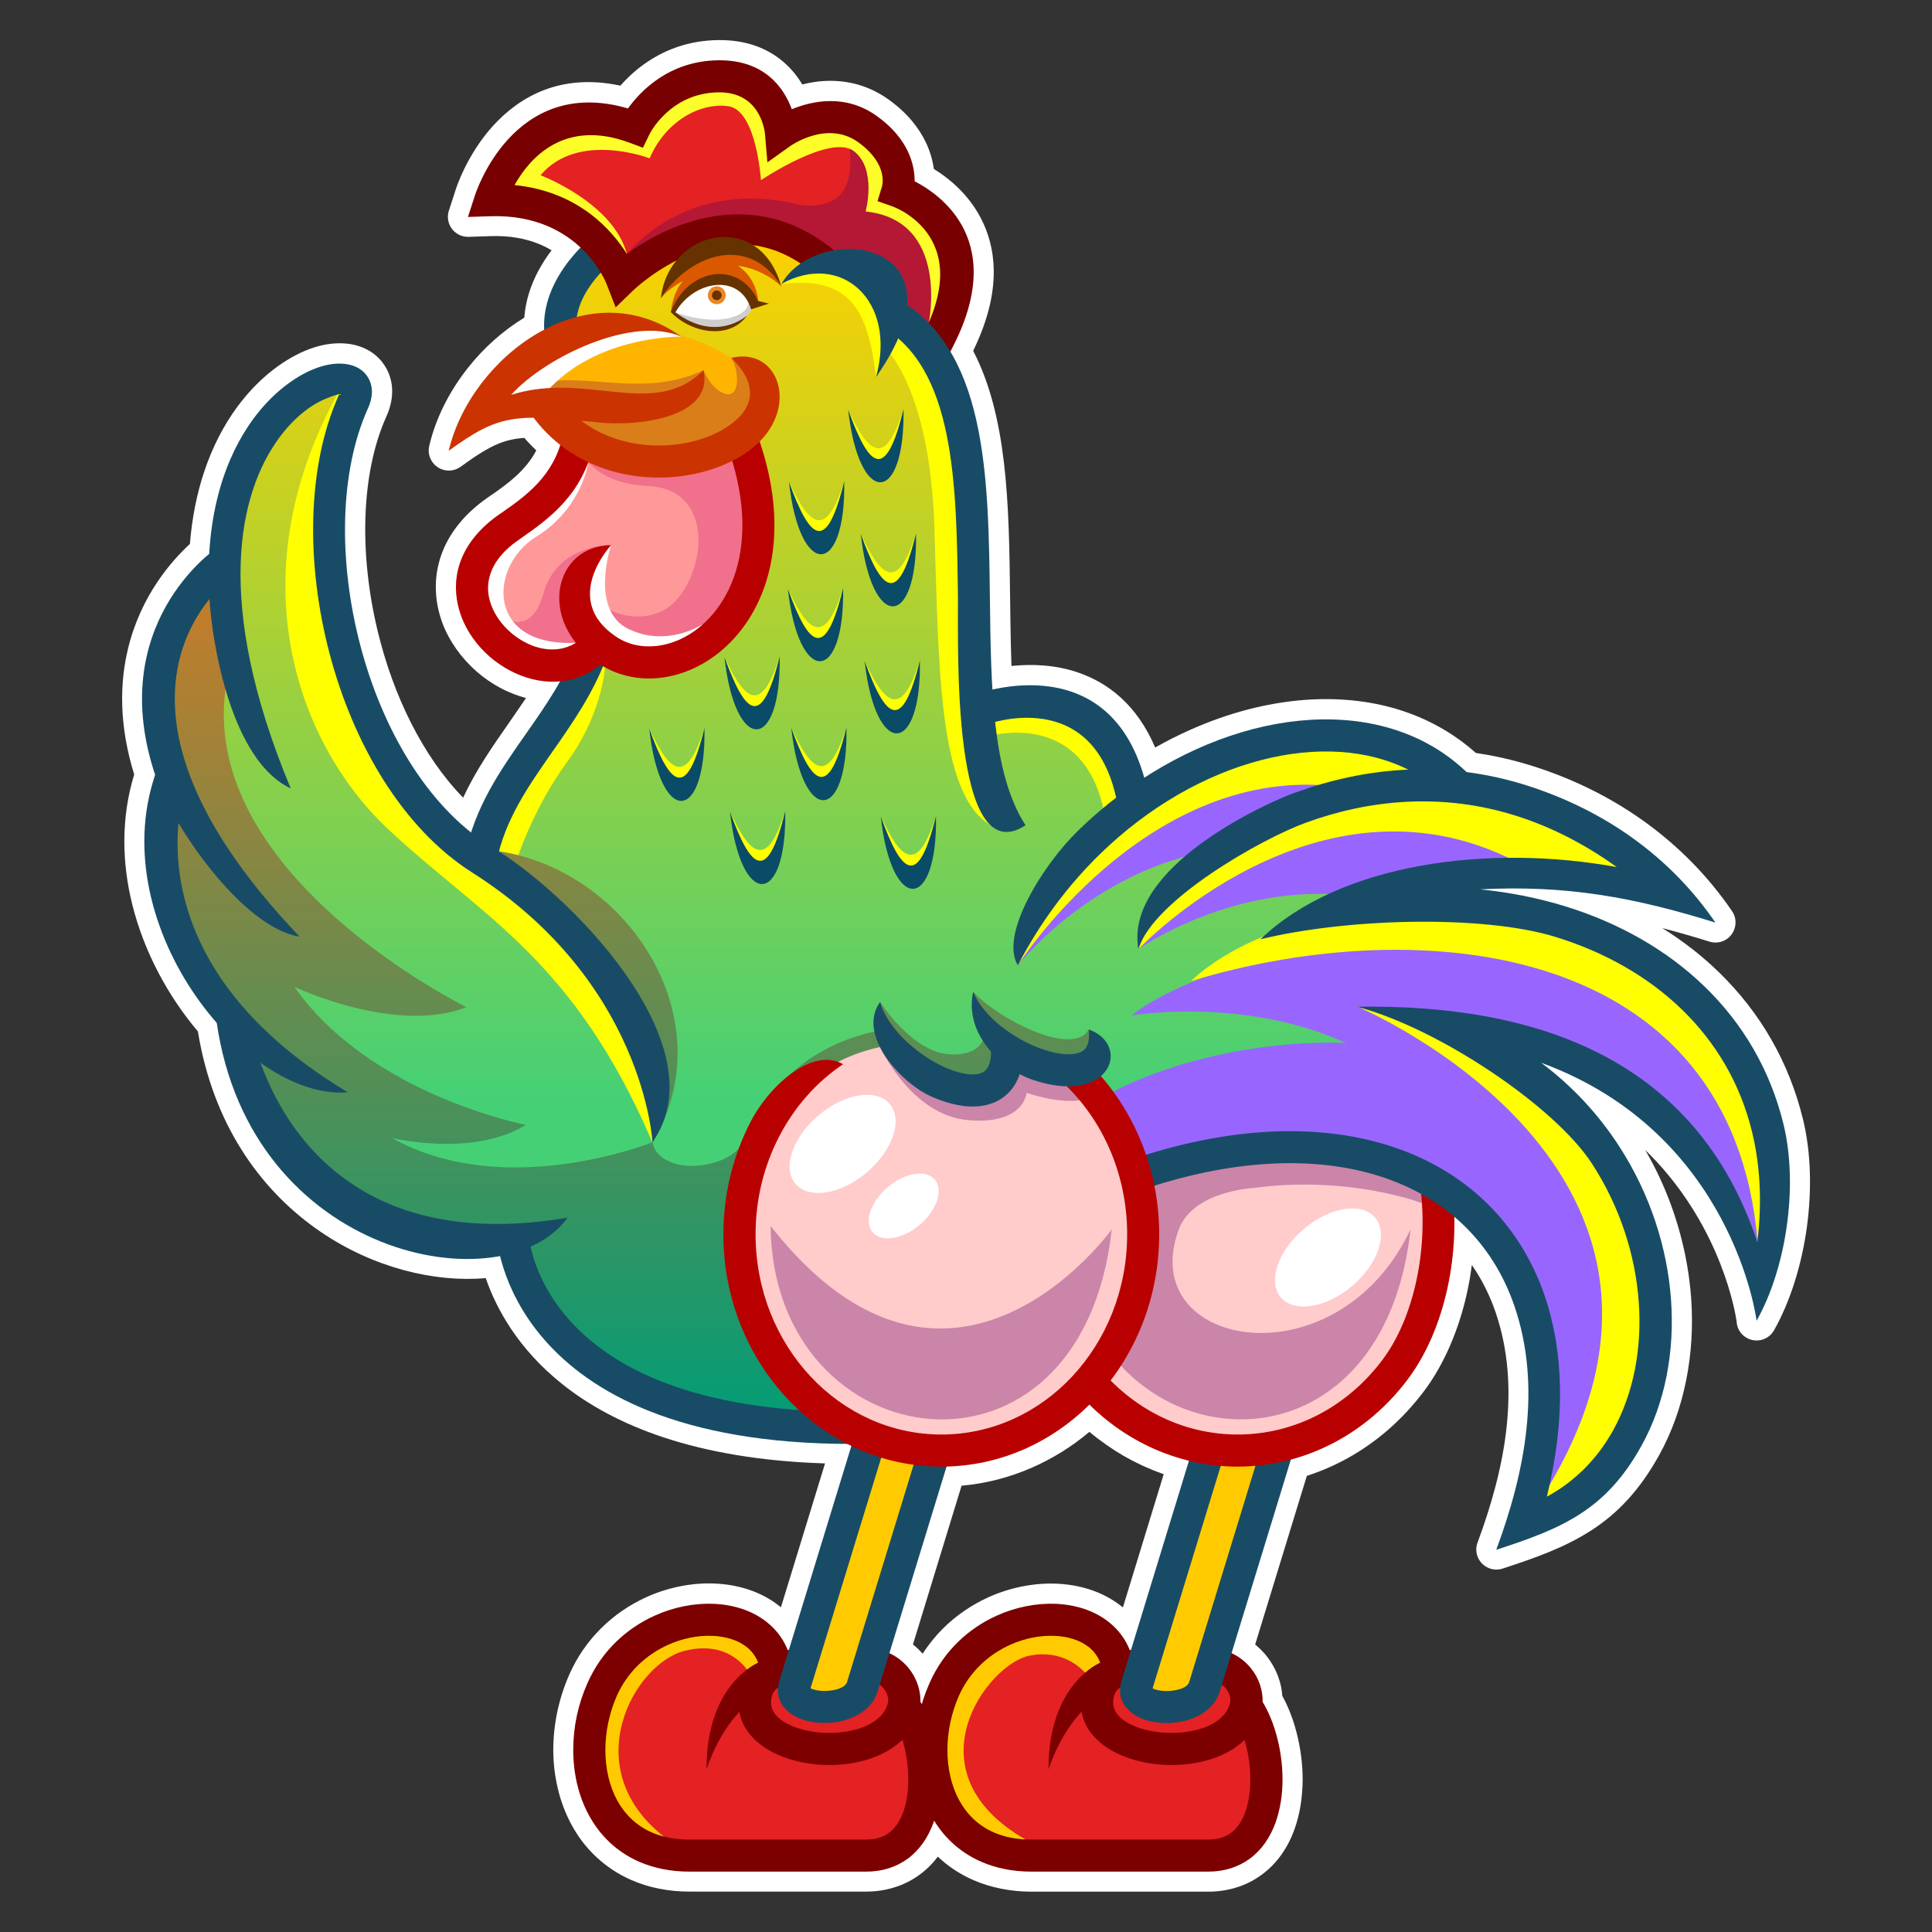
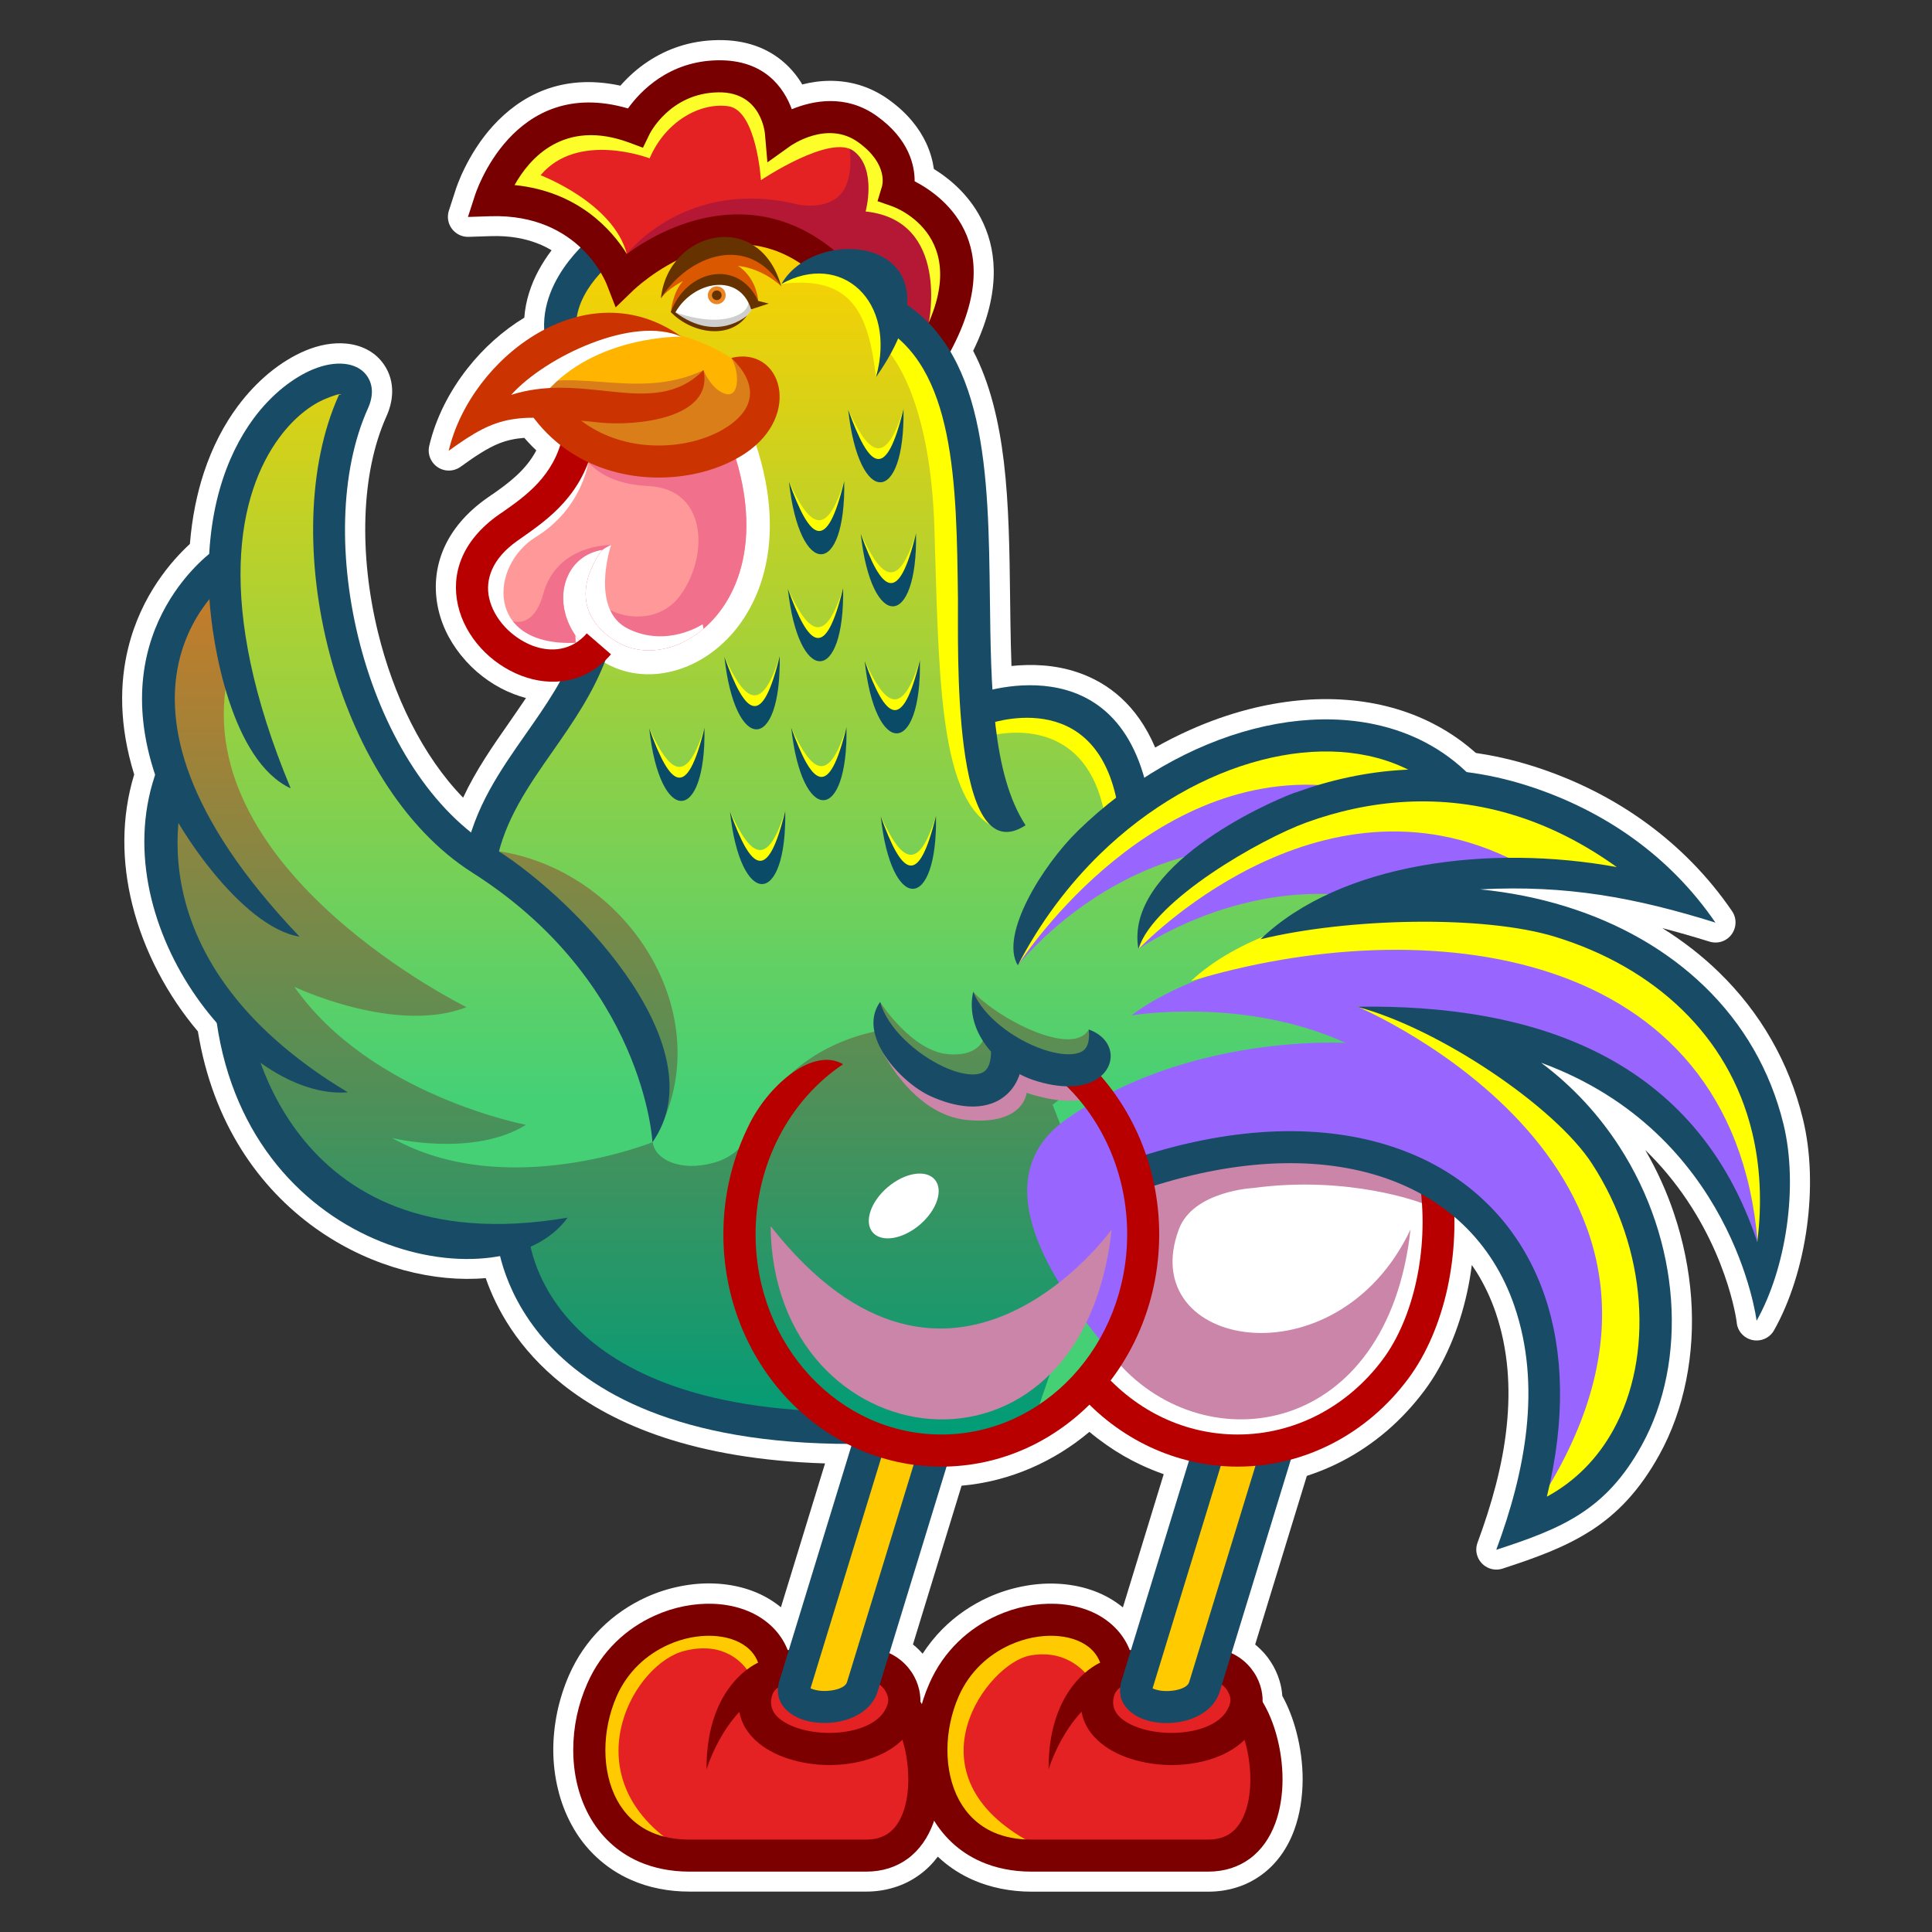
<svg xmlns="http://www.w3.org/2000/svg" id="Layer_2" viewBox="0 0 240 240">
  <rect x="0" y="0" width="240" height="240" fill="#333333" stroke="none" />
  <defs>
    <style>
      .cls-1 {
        fill: #7c0000;
      }

      .cls-1, .cls-2, .cls-3, .cls-4, .cls-5, .cls-6, .cls-7, .cls-8, .cls-9, .cls-10, .cls-11, .cls-12, .cls-13, .cls-14, .cls-15, .cls-16, .cls-17, .cls-18, .cls-19, .cls-20, .cls-21, .cls-22, .cls-23, .cls-24, .cls-25, .cls-26 {
        fill-rule: evenodd;
      }

      .cls-2 {
        fill: #ffb500;
      }

      .cls-3 {
        fill: #d97e18;
      }

      .cls-4 {
        fill: #fdfd29;
      }

      .cls-5 {
        fill: #ca85a9;
      }

      .cls-6 {
        fill: #ec8622;
      }

      .cls-7 {
        fill: #b90000;
      }

      .cls-8 {
        fill: #630;
      }

      .cls-9 {
        fill: #fff;
      }

      .cls-10 {
        fill: #d95800;
      }

      .cls-11 {
        fill: #780000;
      }

      .cls-12 {
        fill: #0a4b67;
      }

      .cls-13 {
        fill: #9866ff;
      }

      .cls-14 {
        fill: #f1708c;
      }

      .cls-15 {
        fill: #b41835;
      }

      .cls-16 {
        fill: #cecece;
      }

      .cls-17 {
        fill: url(#GradientFill_2);
      }

      .cls-18 {
        fill: #e42123;
      }

      .cls-19 {
        fill: #184c66;
      }

      .cls-20 {
        fill: #ffcbcb;
      }

      .cls-21 {
        fill: #ffcb00;
      }

      .cls-22 {
        fill: #f99;
      }

      .cls-23 {
        fill: #cb3300;
      }

      .cls-24 {
        fill: #f4b066;
      }

      .cls-25 {
        fill: url(#linear-gradient);
      }

      .cls-26 {
        fill: #ff0;
      }
    </style>
    <linearGradient id="linear-gradient" x1="120.19" y1="30.47" x2="120.19" y2="136.15" gradientUnits="userSpaceOnUse">
      <stop offset="0" stop-color="#fbd100" />
      <stop offset="1" stop-color="#46d076" />
    </linearGradient>
    <linearGradient id="GradientFill_2" data-name="GradientFill 2" x1="78.87" y1="73.52" x2="78.88" y2="178.22" gradientUnits="userSpaceOnUse">
      <stop offset="0" stop-color="#c57c2a" />
      <stop offset="1" stop-color="#009d77" />
    </linearGradient>
  </defs>
  <path class="cls-9" d="M182.83,157.17c-.15,1.16-.34,2.29-.58,3.37-.5,2.29-1.21,4.52-2.11,6.6-.89,2.06-1.96,3.96-3.2,5.61-1.38,1.85-2.95,3.53-4.67,5.01-1.72,1.47-3.61,2.75-5.61,3.78-.89.46-1.82.88-2.78,1.25-.51.2-1.03.38-1.54.55l-6.42,20.95.23.19c.67.58,1.23,1.22,1.67,1.9.51.77.89,1.6,1.13,2.41.19.62.3,1.25.34,1.87.74,1.34,1.35,2.9,1.77,4.55.49,1.88.76,3.88.76,5.82,0,1.07-.09,2.17-.26,3.26-.17,1.04-.43,2.06-.78,3.02-.41,1.13-.96,2.19-1.65,3.15-.67.93-1.48,1.76-2.43,2.45-.93.68-1.97,1.21-3.11,1.56-1.09.34-2.26.52-3.51.52h-21.94c-1.32,0-2.6-.13-3.83-.38-1.23-.25-2.37-.61-3.42-1.07-1.48-.65-2.8-1.49-3.95-2.5l-.44-.4c-.64.85-1.4,1.62-2.29,2.26-.93.68-1.97,1.21-3.12,1.56-1.09.34-2.26.52-3.5.52h-21.94c-1.32,0-2.57-.12-3.76-.36-1.24-.24-2.4-.61-3.49-1.09-1.62-.71-3.04-1.66-4.26-2.79-1.28-1.18-2.33-2.55-3.14-4.06-.75-1.38-1.32-2.88-1.69-4.44-.39-1.6-.58-3.25-.58-4.88,0-1.54.17-3.13.5-4.72.33-1.55.82-3.09,1.46-4.55.98-2.24,2.32-4.15,3.89-5.73,1.71-1.72,3.68-3.04,5.74-3.97,1.33-.6,2.74-1.05,4.15-1.33,1.45-.29,2.89-.41,4.27-.35,1.49.06,2.93.31,4.27.76,1.35.45,2.59,1.1,3.68,1.94l.32.25,5.48-17.87c-16.1-.51-26.2-4.75-32.53-9.76-5.67-4.48-8.35-9.58-9.62-13.26-6.33.56-13.92-1.26-20.51-5.75-7.03-4.79-12.96-12.61-15.06-23.83l-.19-1.07c-3.7-4.37-6.69-9.88-8.15-15.77-1.3-5.23-1.4-10.77.24-16.14-1.91-6.17-1.8-11.42-.75-15.7,1.61-6.59,5.44-10.89,7.67-12.94.27-3.31.88-6.24,1.72-8.81,1.09-3.32,2.57-6.07,4.21-8.28,1.21-1.63,2.52-2.99,3.85-4.1,1.53-1.27,3.08-2.19,4.51-2.8h0c1.81-.77,3.58-1.05,5.13-.9,1.87.18,3.44.98,4.48,2.32.73.94,1.16,2.06,1.22,3.31.05,1.07-.17,2.22-.71,3.42-3.2,7.12-3.39,17.18-1.06,26.76,1.92,7.91,5.55,15.42,10.59,20.6,1.59-3.42,3.68-6.41,5.79-9.43h0c.63-.92,1.27-1.83,2.02-2.95-.51-.13-1.02-.3-1.51-.49-1.11-.42-2.18-.99-3.18-1.68-.98-.67-1.91-1.48-2.73-2.38l-.12-.14c-.81-.9-1.5-1.88-2.06-2.91-.58-1.07-1.02-2.22-1.29-3.42-.56-2.5-.4-5.15.75-7.71,1-2.2,2.72-4.31,5.34-6.14l.29-.2c.1-.08.2-.15.31-.21,1.93-1.35,4.18-2.98,5.48-5.48l-.55-.54c-.32-.33-.64-.67-.94-1.02-1.17.09-2.17.31-3.15.7-1.36.55-2.82,1.48-4.76,2.89-1.12.81-2.68.56-3.49-.56-.44-.61-.57-1.35-.41-2.03.8-3.42,2.49-6.76,4.77-9.65,1.95-2.48,4.36-4.65,7.04-6.28.16-2.16.84-4.11,1.73-5.79.51-.95,1.08-1.82,1.66-2.58-.52-.31-1.08-.6-1.71-.84-1.55-.61-3.45-.99-5.79-.92l-2.82.09c-1.37.04-2.52-1.05-2.56-2.42,0-.29.03-.57.12-.83l.87-2.68s1.34-4.29,4.67-7.92c3.25-3.54,8.32-6.53,15.77-4.93.87-.99,2.02-2.09,3.48-3.04,2.19-1.44,5.04-2.57,8.63-2.62,3.58-.05,6.16,1.06,8.01,2.6,1.07.89,1.87,1.9,2.47,2.91,1.06-.27,2.23-.45,3.48-.45,2.31,0,4.82.59,7.24,2.32,2.39,1.71,3.81,3.59,4.65,5.36.55,1.17.84,2.28.98,3.27,2.04,1.26,4.64,3.42,6.17,6.8,1.71,3.76,2.06,8.93-1.29,15.79,2.08,3.99,3.2,8.7,3.81,13.77.64,5.35.71,11.19.78,17,.02,1.88.05,3.77.09,5.68.02.89.05,1.79.08,2.7,2.43-.25,5.39-.19,8.3.82,3.71,1.28,7.29,4,9.55,9.31,1.42-.81,2.86-1.53,4.31-2.18,2.41-1.08,4.84-1.93,7.26-2.56,4.16-1.07,8.28-1.48,12.17-1.18,3.89.29,7.57,1.28,10.88,3,1.06.55,2.08,1.17,3.06,1.87.74.53,1.46,1.11,2.15,1.72,1.07.16,2.16.36,3.24.6,1.34.3,2.67.66,3.99,1.08,5.09,1.63,9.79,3.98,13.98,7.04,4.09,2.99,7.68,6.63,10.62,10.93.78,1.14.48,2.69-.65,3.47-.65.45-1.45.54-2.15.32-2-.62-3.94-1.18-5.86-1.68,2.56,1.6,4.91,3.42,7.02,5.47,2.56,2.49,4.76,5.29,6.53,8.39,1.72,3,3.05,6.3,3.92,9.87,1.01,4.12,1.11,8.85.49,13.4-.64,4.7-2.07,9.27-4.08,12.83-.67,1.2-2.19,1.62-3.39.95-.77-.43-1.22-1.21-1.26-2.03h0s-1.21-9.5-8.64-18.39c-.82-.99-1.73-1.96-2.71-2.92,1.47,2.53,2.66,5.17,3.56,7.85,1.17,3.46,1.88,7,2.14,10.49.25,3.49.05,6.96-.62,10.28-.66,3.29-1.77,6.42-3.33,9.24-2.45,4.43-5.2,7.29-8.48,9.41l-.15.09c-3.16,2.01-6.68,3.28-10.85,4.64-1.31.42-2.71-.3-3.14-1.61-.18-.55-.15-1.12.04-1.63h0c1.72-4.65,3.1-9.52,3.61-14.39.51-4.78.21-9.58-1.37-14.21-.62-1.81-1.42-3.48-2.37-5-.19-.29-.38-.58-.57-.86h0ZM113.42,204.29s.23.21.24.19c.34.3.66.61.95.95.73-1.12,1.55-2.14,2.45-3.05,1.71-1.72,3.68-3.04,5.74-3.97,1.33-.6,2.74-1.05,4.15-1.33,1.45-.29,2.89-.41,4.27-.35,1.48.06,2.93.31,4.27.76,1.35.45,2.59,1.1,3.68,1.94l.32.25,5.07-16.55-.16-.06c-.85-.3-1.72-.66-2.61-1.07-1.51-.7-2.96-1.54-4.34-2.51-.73-.51-1.44-1.05-2.12-1.62-2.17,1.83-4.61,3.35-7.24,4.49-2.7,1.17-5.6,1.93-8.64,2.2l-6.04,19.72Z" />
  <g>
    <path class="cls-25" d="M94.05,138.91c-.14.23-.27.47-.39.71-1.08,2.09-1.91,4.32-2.47,6.63-.55,2.28-.84,4.65-.84,7.07,0,3.84.71,7.49,2,10.82,1.34,3.46,3.31,6.58,5.75,9.2.23.25.47.5.72.74.24.24.49.48.74.71l1.04.96-1.42-.1c-13.57-.96-21.73-4.88-26.64-9.17-4.94-4.33-6.59-9.04-7.14-11.51l-.09-.4.37-.17c.93-.42,1.78-.92,2.53-1.51.38-.29.73-.61,1.05-.95-12.33,1.83-20.81-.83-26.62-5.03-6.03-4.35-9.17-10.35-10.77-14.74l-.55-1.5,1.3.93c1.79,1.27,3.63,2.25,5.45,2.87,1.13.38,2.26.62,3.36.71-9.06-5.75-14.15-11.96-16.9-17.67-2.92-6.04-3.23-11.53-2.88-15.35l.14-1.52.78,1.31c1.99,3.33,4.73,6.99,7.66,9.74,1.77,1.67,3.61,2.99,5.38,3.69-9.96-10.8-13.66-19.56-14.31-26.34-.69-7.12,1.97-12.07,4.3-14.95l.8-.99.08,1.27c.25,3.75,1.24,10.11,3.48,15.33,1.27,2.96,2.95,5.55,5.1,7.05-3.86-9.59-5.49-17.54-5.7-24.01-.28-8.7,2-14.78,4.9-18.7.9-1.21,1.84-2.21,2.78-3,1.07-.9,2.13-1.54,3.1-1.95.58-.24,1.06-.42,1.43-.53.56-.16.96-.13,1.14.1.23.3.18.54-.08.74-.09.07-.16.1-.23.11-3.9,8.86-3.94,21.12-.78,32.43,3.02,10.81,8.97,20.75,17.26,26.01,18.13,11.51,21.76,27.55,22.46,32.43,2.77-5.2.81-11.59-3.02-17.56-4.08-6.35-10.26-12.21-15.16-15.67-.52-.37-1.02-.7-1.48-1l-.31-.2.09-.35c1.23-4.69,3.94-8.57,6.69-12.49h0c1.16-1.66,2.32-3.32,3.39-5.06,1.07-1.73,2.05-3.53,2.86-5.49l.22-.53.49.29c1.03.59,2.12,1,3.26,1.23,1.17.23,2.37.27,3.57.13,1.34-.16,2.68-.54,3.97-1.14,1.27-.59,2.5-1.39,3.62-2.39,1.14-1.01,2.19-2.23,3.07-3.65.84-1.34,1.54-2.85,2.06-4.53.73-2.36,1.09-5.05.94-8.03-.13-2.74-.69-5.73-1.77-8.94l-.1-.29.22-.22c1.49-1.51,2.21-3.22,2.32-4.78.07-.99-.11-1.93-.49-2.71-.38-.76-.95-1.39-1.69-1.77-.64-.34-1.42-.5-2.29-.44.3.34.57.68.79,1.02.73,1.1,1.07,2.2,1,3.27-.07,1.08-.56,2.11-1.49,3.07-.42.44-.93.86-1.54,1.26-.73.48-1.56.91-2.46,1.26-.89.35-1.85.63-2.86.82-2.27.44-4.77.47-7.2-.05-2.19-.47-4.34-1.37-6.23-2.81l-1.4-1.07,4.06.41c1.79.19,4.48.14,6.93-.39,1.45-.32,2.8-.8,3.81-1.51.95-.67,1.61-1.54,1.72-2.66.01-.14.02-.28.02-.43-3.45,2.94-7.67,2.49-11.65,2.07l-.52-.05c-3.5-.37-7.2-.75-11.19.5l-1.73.54,1.21-1.35c2.29-2.56,6.03-4.73,9.94-5.81,2.6-.72,5.3-.97,7.71-.54-1.11-.75-2.23-1.31-3.35-1.69-1.94-.67-3.88-.82-5.75-.55l-.64.09.08-.64c.13-1.1.5-2.13.99-3.06.63-1.21,1.45-2.23,2.16-2.99l.45-.49.34.57c.19.32.34.6.45.83.25.51.34.75.34.75l.82,2.11,1.62-1.57c.11-.11,10.84-10.52,21.45-3.4l.61.41-.6.42c-.37.25-.71.53-1.03.84l.23-.08c.72-.23,1.43-.36,2.12-.42.97-.08,1.91.02,2.79.26,1.65.46,3.07,1.45,4.13,2.85,1.04,1.39,1.72,3.19,1.88,5.28.06.79.05,1.63-.05,2.51l.16-.28c.46-.8.84-1.56,1.15-2.28l.27-.63.52.45c3.65,3.16,5.51,8.11,6.48,13.92.95,5.73,1.03,12.32,1.11,18.86v1.87c-.02,5.95-.06,20,3.15,24.93.97,1.5,2.29,2.07,4.06,1.11-.97-1.6-1.71-3.43-2.28-5.46-.61-2.19-1.03-4.61-1.31-7.16l-.05-.43.42-.11c1.74-.44,4.97-.97,8.12.1,3.17,1.08,6.22,3.75,7.54,9.68l.07.31-.25.19c-.83.64-1.64,1.3-2.44,2-.79.68-1.57,1.4-2.33,2.15-2.37,2.31-5.07,5.99-6.6,9.43-.96,2.16-1.45,4.2-1.1,5.7,1.25-2.3,2.63-4.46,4.11-6.47,1.75-2.38,3.66-4.55,5.66-6.51,3.03-2.95,6.29-5.43,9.66-7.39,3.48-2.03,7.08-3.52,10.63-4.44,3.41-.88,6.77-1.23,9.94-1.03,3.11.2,6.05.95,8.66,2.25l1.72.86-1.92.08c-2.38.1-4.69.4-6.93.86-2.4.49-4.71,1.16-6.92,1.96-2.34.85-10.1,4.29-15.05,9.23-2.3,2.3-3.99,4.92-4.19,7.73,1.31-2.11,3.61-4.28,6.27-6.29,4.77-3.59,10.72-6.68,13.99-7.87,4.12-1.5,8.66-2.51,13.47-2.65,4.21-.13,8.63.41,13.13,1.85,2.09.67,4.21,1.54,6.34,2.63,2.04,1.04,4.08,2.29,6.12,3.74l1.81,1.3-2.19-.4c-8.23-1.5-17.24-1.58-25.37.07-6.55,1.33-12.52,3.77-17.03,7.5,5.26-1.1,11.62-1.71,17.74-1.76,6.56-.05,12.85.54,17.26,1.9,3.12.96,6.05,2.22,8.74,3.76,2.66,1.53,5.09,3.34,7.21,5.4,2.16,2.09,4.01,4.46,5.51,7.07,1.45,2.54,2.57,5.31,3.3,8.31.52,2.13.85,4.38.96,6.73.11,2.29.02,4.68-.29,7.16l-.27,2.19-.7-2.1c-3.75-11.29-10.56-18.59-19.16-23.03-7.79-4.02-17.06-5.7-26.87-5.86,4.39,1.6,9.25,4.18,13.67,7.13,5.53,3.7,10.38,7.98,12.73,11.62,1.72,2.65,3.06,5.47,4.03,8.35,1,2.97,1.62,6.01,1.84,9.01.21,2.95.05,5.86-.5,8.62-.54,2.72-1.45,5.29-2.73,7.6-.99,1.8-2.21,3.44-3.65,4.89-1.39,1.4-2.99,2.61-4.8,3.59l-.99.53.27-1.09c1.14-4.68,1.66-9.07,1.62-13.14-.05-4.2-.7-8.06-1.88-11.53-.77-2.27-1.78-4.37-2.99-6.29-1.22-1.94-2.67-3.69-4.3-5.26-1.63-1.55-3.45-2.91-5.44-4.06-1.99-1.15-4.16-2.09-6.48-2.81-4.17-1.29-8.85-1.88-13.92-1.67-4.92.2-10.22,1.13-15.79,2.87l-.46.14-.16-.46c-.15-.42-.3-.85-.47-1.28-.17-.44-.35-.86-.52-1.25-.58-1.29-1.25-2.54-2.01-3.72-.75-1.18-1.59-2.3-2.51-3.35l-.33-.38.38-.33c.43-.37.73-.81.89-1.27.15-.43.19-.88.11-1.31-.08-.44-.29-.87-.62-1.25-.26-.31-.61-.58-1.04-.82,0,.32-.04.61-.09.86-.11.53-.33.94-.63,1.23-.24.23-.55.4-.9.52-.34.11-.74.17-1.17.19-.52.02-1.08-.02-1.67-.12-.59-.1-1.22-.27-1.87-.49-1.94-.66-3.95-1.77-5.6-3.13-1.04-.86-1.95-1.82-2.63-2.85,0,.7.11,1.38.31,2.02.38,1.27,1.09,2.43,1.98,3.43l.13.14v.19c-.01.68-.1,1.23-.24,1.66-.17.52-.43.9-.76,1.15-.27.21-.59.34-.96.42-.35.08-.75.1-1.19.07-.52-.03-1.08-.14-1.65-.3-.58-.17-1.19-.4-1.8-.68-1.86-.86-3.74-2.17-5.24-3.7-1.09-1.11-1.98-2.33-2.54-3.59-.53,1.45-.11,3.09.78,4.63.98,1.71,2.54,3.28,4.06,4.37.58.41,1.16.75,1.69,1,.79.36,1.58.66,2.35.87.74.2,1.47.34,2.17.38.82.05,1.6-.01,2.32-.21.67-.18,1.29-.48,1.84-.91.4-.31.75-.68,1.05-1.11.29-.41.52-.89.7-1.44l.19-.56.52.28c.27.14.54.27.79.38.25.11.52.21.78.3.7.24,1.4.42,2.08.55.67.13,1.32.2,1.93.22h.2s.14.14.14.14c1.11,1.09,2.12,2.3,3.01,3.58.9,1.3,1.68,2.68,2.33,4.13.77,1.71,1.35,3.51,1.75,5.37.39,1.84.59,3.74.59,5.66,0,3.44-.64,6.73-1.8,9.73-1.2,3.11-2.96,5.91-5.15,8.26-2.17,2.32-4.76,4.2-7.64,5.48-2.78,1.23-5.82,1.92-9,1.92s-6.22-.68-9-1.92c-2.88-1.28-5.47-3.15-7.64-5.48-2.18-2.34-3.95-5.14-5.15-8.26-1.16-3-1.8-6.29-1.8-9.73,0-2.17.26-4.31.75-6.37.5-2.09,1.25-4.1,2.21-5.96.96-1.86,2.15-3.6,3.52-5.16,1.16-1.31,2.45-2.5,3.87-3.53-1.43-.42-3.09.11-4.69,1.17-1.91,1.27-3.72,3.3-4.97,5.44Z" />
    <path class="cls-2" d="M92.96,46.33c.52.93.76,1.87.69,2.78-.07,1.08-.56,2.11-1.49,3.07-.42.44-.93.86-1.54,1.26-.73.48-1.56.91-2.46,1.26-.89.35-1.85.63-2.86.82-2.27.44-4.77.47-7.2-.05-2.19-.47-4.34-1.37-6.23-2.81l-1.4-1.07,4.06.41c1.79.19,4.48.14,6.93-.39,1.45-.32,2.8-.8,3.81-1.51.95-.67,1.61-1.54,1.72-2.66.01-.14.02-.28.02-.43-3.45,2.94-7.67,2.49-11.65,2.07l-.52-.05c-3.5-.37-7.2-.75-11.19.5l-1.73.54,1.21-1.35c7.25-8.09,17.82-10.44,27.72-4.25.88.59,1.58,1.22,2.11,1.86Z" />
    <path class="cls-3" d="M92.96,46.33c.52.93.76,1.87.69,2.78-.07,1.08-.56,2.11-1.49,3.07-.42.44-.93.86-1.54,1.26-.73.48-1.56.91-2.46,1.26-.89.35-1.85.63-2.86.82-2.27.44-4.77.47-7.2-.05-2.19-.47-4.34-1.37-6.23-2.81l-1.4-1.07,4.06.41c1.79.19,4.48.14,6.93-.39,1.45-.32,2.8-.8,3.81-1.51.95-.67,1.61-1.54,1.72-2.66.01-.14.02-.28.02-.43-3.45,2.94-7.67,2.49-11.65,2.07l-.52-.05c-3.47-.36-7.15-.75-11.12.48l-.22-.45c6.45-4.39,15.2,1.09,23.89-3.08,0,0,.98,2.49,2.77,2.96,1.78.47,1.68-2.92.69-4.46.88.59,1.58,1.22,2.11,1.86Z" />
    <path class="cls-9" d="M67.83,48.74c-1.36.1-2.75.34-4.18.79l-1.73.54,1.21-1.35c5.6-6.26,13.19-9.08,20.92-7.18.2.09.4.18.59.28,0,0-10.61-.21-16.81,6.92Z" />
-     <path class="cls-26" d="M42.2,48.48c.25,0,.44.06.55.2.23.3.18.54-.08.74-.09.07-.16.1-.23.11-3.9,8.86-3.94,21.12-.78,32.43,3.02,10.81,8.97,20.75,17.26,26.01,15.27,9.69,20.25,22.6,21.86,29.34.18,1.49.27,3.01.26,4.58-9.83-22.87-21.23-28.01-32.88-38.94-11.39-10.7-18.76-31.71-5.97-54.47h0ZM63.92,107.69c.66-2.28,2.85-8,6.47-12.95,4.15-5.67,4.74-10.98,4.82-12.38l-.04-.02-.49-.29-.22.53c-.81,1.95-1.79,3.76-2.86,5.49-1.08,1.74-2.24,3.4-3.39,5.05h0c-2.75,3.94-5.46,7.82-6.69,12.51l-.09.35.31.2c.46.3.96.63,1.48,1,.24.17.48.34.72.52Z" />
    <path class="cls-17" d="M94.05,138.91c-.14.23-.27.47-.39.71,4.27-9.18,13.44-11.21,15.46-11.56.16.75.47,1.51.9,2.25.98,1.71,2.54,3.28,4.06,4.37.58.41,1.16.75,1.69,1,.79.36,1.58.66,2.35.87.74.2,1.47.34,2.17.38.82.05,1.6-.01,2.32-.21.67-.18,1.29-.48,1.84-.91.4-.31.75-.68,1.05-1.11.29-.41.52-.89.7-1.44l.19-.56.52.28c.27.14.54.27.79.38.25.11.52.21.78.3.7.24,1.4.42,2.08.55.67.13,1.32.2,1.93.22h.2s.14.14.14.14c.14.14.28.28.42.43-1.25,1.35-2.49,2.23-2.49,2.23,0,0,5.56,14.26,5.77,14.89.14.41-4.49,13.93-7.67,23.1-.94.59-1.92,1.12-2.94,1.57-2.78,1.23-5.82,1.92-9,1.92s-6.22-.68-9-1.92c-2.88-1.28-5.47-3.15-7.64-5.48-2.18-2.34-3.95-5.14-5.15-8.26-1.16-3-1.8-6.29-1.8-9.73,0-2.17.26-4.31.75-6.37.5-2.09,1.25-4.1,2.21-5.96.96-1.86,2.15-3.6,3.52-5.16,1.16-1.31,2.45-2.5,3.87-3.53-1.43-.42-3.09.11-4.69,1.17-1.91,1.27-3.72,3.3-4.97,5.44h0ZM61.99,105.75c20.8,17.39,19.06,36.14,19.06,36.14,0,0-18.25,7.38-32.34-.52,0,0,10.03,2.45,16.63-1.64,0,0-19.33-3.67-28.77-17.14,0,0,12.58,5.98,21.38,2.52,0,0-34.21-16.75-29.75-40.7-1-3.76-1.51-7.49-1.68-10.02l-.08-1.27-.8.99c-2.33,2.88-4.99,7.83-4.3,14.95.65,6.78,4.35,15.54,14.31,26.34-1.77-.69-3.61-2.02-5.38-3.69-2.93-2.75-5.67-6.41-7.66-9.74l-.78-1.31-.14,1.52c-.35,3.81-.04,9.3,2.88,15.35,2.76,5.71,7.84,11.92,16.9,17.67-1.1-.08-2.22-.33-3.36-.71-1.82-.61-3.66-1.59-5.45-2.87l-1.3-.93.55,1.5c1.59,4.39,4.74,10.39,10.77,14.74,5.81,4.2,14.3,6.85,26.62,5.03-.32.34-.67.66-1.05.95-.75.59-1.6,1.09-2.53,1.51l-.37.17.09.4c.54,2.47,2.19,7.19,7.14,11.51,4.9,4.29,13.06,8.22,26.64,9.17l1.42.1-1.04-.96c-.26-.24-.51-.48-.74-.71-.24-.24-.48-.49-.72-.74-2.44-2.61-4.41-5.73-5.75-9.2-1.29-3.33-2-6.99-2-10.82,0-2.42.29-4.79.84-7.07.4-1.67.95-3.29,1.62-4.85-.74,1.12-2.05,2.46-4.29,3.05-4.19,1.12-7.22-.5-7.48-2.58,8.94-15.04-2.79-33.61-19.06-36.14h0ZM135.74,129.22c-.08-.45-.23-.9-.49-1.34-2.02,3.57-11.51-1.48-14.36-4.69,0,0,.17.84.46,1.87.66.95,1.52,1.85,2.5,2.66,1.65,1.36,3.66,2.47,5.6,3.13.65.22,1.28.38,1.87.49.59.1,1.15.15,1.67.12.43-.02.83-.08,1.17-.19.36-.12.66-.29.9-.52.3-.29.52-.69.63-1.23.02-.09.04-.19.05-.29h0ZM122.34,128.74c-.3.93-1.29,2.48-4.54,2.22-4.58-.38-8.47-6.49-8.47-6.49,0,0-.07.53-.09,1.22h0c.56,1.25,1.46,2.48,2.54,3.58,1.5,1.53,3.38,2.84,5.24,3.7.61.28,1.22.51,1.8.68.57.16,1.13.27,1.65.3.43.03.83,0,1.19-.07.37-.08.69-.22.96-.42.33-.25.59-.63.76-1.15.14-.44.23-.99.24-1.66v-.19s-.12-.14-.12-.14c-.43-.49-.82-1.01-1.16-1.57Z" />
    <path class="cls-13" d="M127.07,117.72c1.09-1.92,2.28-3.74,3.54-5.45,1.75-2.38,3.66-4.55,5.66-6.51,3.03-2.95,6.29-5.43,9.66-7.39,3.48-2.03,7.08-3.52,10.63-4.44,3.41-.88,6.77-1.23,9.94-1.03,3.11.2,6.05.95,8.66,2.25l1.72.86-1.92.08c-2.38.1-4.69.4-6.93.86-2.4.49-4.71,1.16-6.92,1.96-2,.73-8.01,3.37-12.8,7.22-13.71,3.3-21.87,13.78-21.87,13.78.18-.75.39-1.48.63-2.2h0ZM143.18,114.1c-.7,1.21-1.31,2.48-1.72,3.77,0,0,10.88-7.67,24.66-6.75,2.88-1.25,6.02-2.2,9.31-2.86,8.13-1.65,17.15-1.57,25.37-.07l2.19.4-1.81-1.3c-2.04-1.46-4.08-2.7-6.12-3.74-2.13-1.09-4.25-1.96-6.34-2.63-4.51-1.45-8.92-1.98-13.13-1.85-4.81.15-9.35,1.15-13.47,2.65-3.27,1.19-9.22,4.28-13.99,7.87-1.92,1.44-3.65,2.97-4.96,4.51h0ZM168.83,114.32l-2.81,2.56s-17.5,3.05-25.46,9.26c0,0,13.9-2.38,26.62,3.42,0,0-15.26-.98-29.35,6.26.37.5.72,1.02,1.06,1.54.76,1.18,1.43,2.43,2.01,3.72.17.39.35.81.52,1.25.17.43.33.85.47,1.28l.16.46.46-.14c5.58-1.74,10.87-2.68,15.79-2.87,5.07-.2,9.75.38,13.92,1.67,2.32.72,4.49,1.66,6.48,2.81,1.99,1.15,3.81,2.5,5.44,4.06,1.64,1.56,3.08,3.32,4.3,5.26,1.21,1.92,2.22,4.02,2.99,6.29,1.19,3.47,1.84,7.33,1.88,11.53.04,4.07-.48,8.47-1.62,13.14l-.27,1.09.99-.53c1.81-.98,3.41-2.19,4.8-3.59,1.44-1.45,2.66-3.1,3.65-4.89,1.28-2.32,2.19-4.88,2.73-7.6.55-2.75.71-5.66.5-8.62-.22-3-.83-6.04-1.84-9.01-.97-2.88-2.32-5.7-4.03-8.35-2.36-3.64-7.2-7.92-12.73-11.62-4.42-2.95-9.28-5.54-13.67-7.13,9.81.16,19.08,1.84,26.87,5.86,8.6,4.44,15.41,11.75,19.16,23.03l.7,2.1.27-2.19c.31-2.48.4-4.87.29-7.16-.11-2.35-.44-4.6-.96-6.73-.73-3-1.85-5.78-3.3-8.31-1.5-2.61-3.35-4.98-5.51-7.07-2.12-2.07-4.55-3.87-7.21-5.4-2.69-1.54-5.62-2.8-8.74-3.76-4.41-1.35-10.71-1.95-17.26-1.9-2.42.02-4.89.13-7.3.32h0ZM135.2,137.27c.22.29.44.59.65.89.9,1.3,1.68,2.68,2.33,4.13.77,1.71,1.35,3.51,1.75,5.37.39,1.84.59,3.74.59,5.66,0,3.44-.64,6.73-1.8,9.73-.5,1.31-1.11,2.56-1.8,3.74-7.36-8.97-14.32-20.84-4.39-27.8.88-.62,1.77-1.19,2.67-1.73Z" />
    <path class="cls-26" d="M99.74,33.71c.45-.1.89-.17,1.32-.2.97-.08,1.91.02,2.79.26,1.65.46,3.07,1.45,4.13,2.85,1.04,1.39,1.72,3.19,1.88,5.28.03.41.04.83.03,1.25l-1.07,3.7c-.94-7.84-2.89-12.68-11.74-11.58.81-.72,1.72-1.22,2.65-1.56h0ZM110.28,43.57c.32-.6.6-1.17.84-1.73l.27-.63.52.45c3.65,3.16,5.51,8.11,6.48,13.92.95,5.73,1.03,12.32,1.11,18.86v1.87c-.02,5.95-.06,20,3.15,24.93.1.16.21.31.32.45l.04.79c-6.47-3.87-6.38-19.53-6.94-36.99-.47-14.65-4.5-20.44-5.78-21.93h0ZM123.31,91.32c-.07-.52-.14-1.05-.19-1.59l-.05-.43.42-.11c1.74-.44,4.97-.97,8.12.1,3.17,1.08,6.22,3.75,7.54,9.68l.07.31-.25.19c-.61.47-1.21.95-1.8,1.45-2.21-11.04-10.98-10.19-13.85-9.6h0ZM126.49,118.71c-.03.4-.05.8-.05,1.2,0,0,15.55-24.44,38.78-22.3.92-.25,1.85-.47,2.8-.66,2.23-.45,4.55-.75,6.93-.86l1.92-.08-1.72-.86c-2.61-1.31-5.54-2.05-8.66-2.25-3.16-.21-6.53.14-9.94,1.03-3.55.92-7.14,2.41-10.63,4.44-3.37,1.96-6.64,4.44-9.66,7.39-2.01,1.96-3.91,4.13-5.66,6.51-1.48,2.01-2.86,4.17-4.11,6.47v-.03h0ZM143.24,114.02c1.3-1.51,3-3.01,4.89-4.43,4.77-3.59,10.72-6.68,13.99-7.87,4.12-1.5,8.66-2.51,13.47-2.65,4.21-.13,8.63.41,13.13,1.85,2.09.67,4.21,1.54,6.34,2.63,2.04,1.04,4.08,2.29,6.12,3.74l1.81,1.3-2.19-.4c-4.03-.73-8.24-1.13-12.45-1.15-24.71-12.68-46.89,10.83-46.89,10.83.47-1.37,1.08-2.66,1.78-3.85h0ZM158.41,115.75h-.01c5.26-1.08,11.62-1.7,17.74-1.75,6.56-.05,12.85.54,17.26,1.9,3.12.96,6.05,2.22,8.74,3.76,2.66,1.53,5.09,3.34,7.21,5.4,2.16,2.09,4.01,4.46,5.51,7.07,1.45,2.54,2.57,5.31,3.3,8.31.52,2.13.85,4.38.96,6.73.11,2.29.02,4.68-.29,7.16l-.27,2.19-.7-2.1c-.15-.46-.31-.91-.47-1.36.62.77.95,1.21.95,1.21-3.14-37.08-41.54-41.13-70.39-32.4,2.83-2.68,6.64-4.67,10.46-6.13h0ZM172.84,125.56c-1.39-.23-2.8-.4-4.24-.52,0,0,48.4,20.32,23.09,60.75l-.27,1.09.99-.53c1.81-.98,3.41-2.19,4.8-3.59,1.44-1.45,2.66-3.1,3.65-4.89,1.28-2.32,2.19-4.88,2.73-7.6.55-2.75.71-5.66.5-8.62-.22-3-.83-6.04-1.84-9.01-.97-2.88-2.32-5.7-4.03-8.35-2.36-3.64-7.2-7.92-12.73-11.62-4.42-2.95-9.28-5.54-13.67-7.13.34,0,.67.01,1.01.02Z" />
-     <path class="cls-20" d="M143.35,150.34c-.1-1-.25-1.98-.44-2.95l-.09-.44.43-.13c5.29-1.66,10.31-2.57,14.95-2.78,4.81-.22,9.23.32,13.14,1.53.96.3,1.89.64,2.79,1.02.91.38,1.78.81,2.61,1.26l.23.13.03.26c.19,1.84.23,3.71.13,5.54-.1,1.88-.36,3.73-.74,5.5-.42,1.92-1,3.75-1.72,5.43-.71,1.66-1.56,3.17-2.54,4.48-1.1,1.48-2.36,2.83-3.75,4.01-1.38,1.18-2.88,2.19-4.48,3.02-1.56.8-3.21,1.43-4.95,1.85-1.69.41-3.44.63-5.24.63-1.62,0-3.24-.18-4.81-.53-1.59-.35-3.13-.88-4.6-1.57-1.23-.58-2.42-1.27-3.55-2.07-1.12-.79-2.18-1.69-3.17-2.69l-.31-.31.26-.35c1.89-2.48,3.4-5.32,4.42-8.39.98-2.96,1.52-6.15,1.52-9.48,0-1.01-.05-2.01-.15-2.98h0ZM109.84,129.97c-1.43.26-3.84.86-6.36,2.27.08.02.15.04.22.06-1.42,1.03-2.71,2.22-3.87,3.53-1.38,1.56-2.56,3.29-3.52,5.16-.96,1.87-1.71,3.87-2.21,5.96-.5,2.06-.75,4.2-.75,6.37,0,3.44.64,6.73,1.8,9.73,1.2,3.11,2.96,5.91,5.15,8.26,2.17,2.32,4.76,4.2,7.64,5.48,2.78,1.23,5.82,1.92,9,1.92s6.22-.68,9-1.92c2.88-1.28,5.47-3.15,7.64-5.48,2.18-2.34,3.95-5.14,5.15-8.26,1.16-3,1.8-6.29,1.8-9.73,0-1.92-.2-3.82-.59-5.66-.25-1.17-.57-2.32-.97-3.44-.51-1.16-1.01-2.31-1.49-3.41-.48-.92-1.02-1.8-1.61-2.65-.89-1.29-1.9-2.49-3.01-3.58l-.14-.14h-.2c-.62-.02-1.27-.09-1.93-.22-.68-.13-1.38-.32-2.08-.55-.26-.09-.52-.19-.78-.3-.25-.11-.52-.24-.79-.38l-.52-.28-.19.56c-.18.55-.42,1.03-.7,1.44-.3.43-.65.8-1.05,1.11-.54.43-1.16.72-1.84.91-.72.19-1.5.26-2.32.21-.7-.04-1.43-.18-2.17-.38-.77-.21-1.56-.51-2.35-.87-.53-.25-1.11-.59-1.69-1-1.52-1.08-3.08-2.66-4.06-4.37-.07-.11-.13-.23-.19-.34Z" />
    <path class="cls-5" d="M109.33,130.07s3.85,8.44,10.88,9.07c7.02.64,7.32-3.39,7.32-3.39,0,0,4.16,1.51,7.14.83-.57-.7-1.19-1.38-1.83-2.01l-.14-.14h-.2c-.62-.02-1.27-.09-1.93-.22-.68-.13-1.38-.32-2.08-.55-.26-.09-.52-.19-.78-.3-.25-.11-.52-.24-.79-.38l-.52-.28-.19.56c-.18.55-.42,1.03-.7,1.44-.3.43-.65.8-1.05,1.11-.54.43-1.16.72-1.84.91-.72.19-1.5.26-2.32.21-.7-.04-1.43-.18-2.17-.38-.77-.21-1.56-.51-2.35-.87-.53-.25-1.11-.59-1.69-1-1.52-1.08-3.08-2.66-4.06-4.37-.07-.11-.13-.23-.19-.34-.16.03-.33.06-.51.1Z" />
    <path class="cls-5" d="M95.73,152.31c.27,29.11,38.61,34.65,42.37.42,0,0-20.06,27.96-42.37-.42h0ZM143.35,150.34c-.1-1-.25-1.98-.44-2.95l-.09-.44.43-.13c5.29-1.66,10.31-2.57,14.95-2.78,4.81-.22,9.23.32,13.14,1.53.96.3,1.89.64,2.79,1.02.91.38,1.78.81,2.61,1.26l.23.13.03.26c.03.28.06.56.08.83l-.47.38s-8.99-3.49-20.94-1.87c0,0-7.46.37-9.23,5.13-5.52,14.83,19.62,19.36,28.78.02-2.84,25.8-25.31,29-36.32,16.55,1.27-1.99,2.31-4.16,3.08-6.47.98-2.96,1.52-6.15,1.52-9.48,0-1.01-.05-2.01-.15-2.98Z" />
    <path class="cls-22" d="M84.77,79.82c-1.02.48-2.07.78-3.12.91-.98.11-1.95.07-2.89-.15-.91-.21-1.78-.58-2.58-1.13-5.44-3.7-3.14-8.58-1.6-10.84l.22-.31c-1.04.18-1.94.58-2.66,1.16-.71.56-1.26,1.29-1.62,2.11-.37.83-.57,1.77-.56,2.76.01,1.7.63,3.54,1.96,5.21l.35.44-.48.3c-.87.54-1.82.82-2.78.88-1.03.06-2.07-.12-3.06-.5-.68-.26-1.34-.61-1.94-1.03-.61-.42-1.19-.92-1.7-1.47-.5-.55-.94-1.15-1.29-1.79-.34-.62-.59-1.28-.74-1.95-.3-1.32-.18-2.73.51-4.13.6-1.22,1.63-2.42,3.19-3.52l.38-.27c1.47-1.03,3.1-2.17,4.58-3.64,1.46-1.46,2.78-3.25,3.67-5.61l.19-.51.49.23c1.95.92,4.01,1.47,6.08,1.71,2.23.26,4.45.16,6.52-.24.88-.17,1.73-.4,2.54-.67.81-.27,1.59-.6,2.32-.96l.53-.27.17.57c.8,2.65,1.19,5.11,1.26,7.37.08,2.46-.23,4.68-.83,6.62-.43,1.41-1.02,2.67-1.71,3.78-.74,1.18-1.6,2.2-2.55,3.04-.89.79-1.85,1.42-2.85,1.89Z" />
    <path class="cls-14" d="M84.77,79.82c-1.02.48-2.07.78-3.12.91-.98.11-1.95.07-2.89-.15-.91-.21-1.78-.58-2.58-1.13-5.44-3.7-3.14-8.58-1.6-10.84l.22-.31c-1.04.18-1.94.58-2.66,1.16-.71.56-1.26,1.29-1.62,2.11-.37.83-.57,1.77-.56,2.76.01,1.7.63,3.54,1.96,5.21l.35.44-.48.3c-.87.54-1.82.82-2.78.88-1.03.06-2.07-.12-3.06-.5-.68-.26-1.34-.61-1.94-1.03-.61-.42-1.19-.92-1.7-1.47-.5-.55-.94-1.15-1.29-1.79-.34-.62-.59-1.28-.74-1.95-.07-.31-.12-.63-.14-.95.31-.12.5-.04.53.31.23,2.66,5.1,6.26,6.81.01,1.71-6.25,8.44-6.09,8.44-6.09,0,0-1.17.1-2.35,4.12-1.18,4.02,6.9,7.02,10.63,2.52,3.73-4.49,4.08-13.59-3.66-13.96-4.62-.22-6.81-2.02-7.83-3.43l.08-.22.49.23c1.95.92,4.01,1.47,6.08,1.71,2.23.26,4.45.16,6.52-.24.88-.17,1.73-.4,2.54-.67.81-.27,1.59-.6,2.32-.96l.53-.27.17.57c.8,2.65,1.19,5.11,1.26,7.37.08,2.46-.23,4.68-.83,6.62-.43,1.41-1.02,2.67-1.71,3.78-.74,1.18-1.6,2.2-2.55,3.04-.89.79-1.85,1.42-2.85,1.89Z" />
    <path class="cls-9" d="M84.77,79.82c-1.02.48-2.07.78-3.12.91-.98.11-1.95.07-2.89-.15-.91-.21-1.78-.58-2.58-1.13-5.44-3.7-3.14-8.58-1.6-10.84l.13-.19c.36-.29.76-.53,1.2-.71,0,0-2.71,8.05,2.14,10.41,4.84,2.37,9.23-.57,9.23-.57,0,0,.06.22.11.57-.83.7-1.71,1.27-2.62,1.69h0ZM71.48,78.96c.01.56.04.89.04.89-11.26.5-10.74-9.57-4.95-13.15,5.79-3.58,6.51-9.28,6.51-9.28l-.51-.05c-.89,2.3-2.19,4.05-3.62,5.49-1.48,1.47-3.11,2.61-4.58,3.64l-.38.27c-1.56,1.1-2.59,2.3-3.19,3.52-.69,1.4-.8,2.82-.51,4.13.15.67.41,1.33.74,1.95.35.64.78,1.24,1.29,1.79.51.55,1.08,1.05,1.7,1.47.61.42,1.26.76,1.94,1.03.99.38,2.03.56,3.06.5.96-.06,1.91-.34,2.78-.88l.48-.3-.35-.44c-.15-.19-.3-.39-.43-.58Z" />
    <path class="cls-18" d="M91.36,27.13c-5.72.1-10.64,2.91-13.19,4.83l-.44.33-.29-.46c-.9-1.45-2.37-3.34-4.57-4.96-2.2-1.63-5.15-2.99-9.01-3.37l-.76-.08.37-.66c1.12-2.01,3.13-4.65,6.35-5.84,2.24-.83,5.05-.95,8.52.34l1.27.47.59-1.22c.05-.11,1.24-2.47,3.85-4.06,1.34-.82,3.06-1.44,5.19-1.47,5.82-.08,6.27,5.49,6.29,5.67l.23,2.62,2.13-1.52c.11-.08,4.88-3.43,9.01-.48,4.02,2.88,3.2,5.86,3.15,6.06l-.41,1.36,1.35.47s.22.08.46.18c.88.39,2.89,1.45,4.31,3.54,1.42,2.09,2.25,5.19.77,9.63-.2.59-.43,1.19-.7,1.81l-.3.68-.52-.53c-.39-.4-.8-.78-1.23-1.14-.42-.36-.88-.7-1.36-1.03l-.24-.16.02-.29c.04-.62.02-1.2-.07-1.72-.25-1.47-1.01-2.58-2.05-3.34-1.06-.78-2.44-1.21-3.89-1.31-.82-.06-1.66-.01-2.49.13l-.22.04-.18-.15c-4.03-3.31-8.15-4.42-11.92-4.35Z" />
    <path class="cls-15" d="M91.36,27.13c-5.59.1-10.43,2.79-13.02,4.7l-.47-.27s7.32-9.6,21.32-6.14c0,0,3.37.71,5.18-1.23,1.81-1.94,1.16-5.73,1.16-5.73l1.43-1.17c3.95,2.87,3.14,5.82,3.08,6.01l-.41,1.36,1.35.47s.22.08.46.18c.88.39,2.89,1.45,4.31,3.54,1.42,2.09,2.25,5.19.77,9.63-.2.59-.43,1.19-.7,1.81l-.3.68-.52-.53c-.39-.4-.8-.78-1.23-1.14-.42-.36-.88-.7-1.36-1.03l-.24-.16.02-.29c.04-.62.02-1.2-.07-1.72-.25-1.47-1.01-2.58-2.05-3.34-1.06-.78-2.44-1.21-3.89-1.31-.82-.06-1.66-.01-2.49.13l-.22.04-.18-.15c-4.03-3.31-8.15-4.42-11.92-4.35Z" />
    <path class="cls-4" d="M77.91,32.15l-.18.14-.29-.46c-.9-1.45-2.37-3.34-4.57-4.96-2.2-1.63-5.15-2.99-9.01-3.37l-.76-.08.37-.66c1.12-2.01,3.13-4.65,6.35-5.84,2.24-.83,5.05-.95,8.52.34l1.27.47.59-1.22c.05-.11,1.24-2.47,3.85-4.06,1.34-.82,3.06-1.44,5.19-1.47,5.82-.08,6.27,5.49,6.29,5.67l.23,2.62,2.13-1.52c.11-.08,4.88-3.43,9.01-.48,4.02,2.88,3.2,5.86,3.15,6.06l-.41,1.36,1.35.47s.22.08.46.18c.88.39,2.89,1.45,4.31,3.54,1.42,2.09,2.25,5.19.77,9.63-.18.54-.39,1.1-.64,1.66l-.52-.05s2.67-12.74-7.84-13.85c0,0,1.44-5.24-1.44-7.48-2.88-2.24-11.56,3.59-11.56,3.59,0,0-.55-8.68-4.04-9.18-3.48-.5-7.8,1.82-9.79,6.47,0,0-8.9-3.43-13.55,2.1,0,0,9.06,3.41,10.73,9.81.05.19.06.39.05.59Z" />
    <path class="cls-18" d="M130.93,216.85c.68-1.38,1.67-3.06,3.04-4.52l.68-.73.17.99c.13.76.43,1.46.86,2.1.46.68,1.08,1.29,1.81,1.82.58.42,1.23.78,1.95,1.09.74.32,1.54.58,2.37.76.79.18,1.62.3,2.45.36.83.06,1.68.06,2.51,0,1.5-.11,2.97-.42,4.29-.95,1.22-.49,2.31-1.16,3.18-2.02l.59-.58.24.79c.24.79.43,1.63.56,2.49.12.85.19,1.72.19,2.58,0,.76-.05,1.53-.17,2.26-.11.7-.28,1.37-.5,1.99-.22.59-.49,1.14-.83,1.63-.32.46-.7.87-1.14,1.19-.41.3-.88.53-1.42.68-.51.15-1.07.23-1.69.23h-21.94c-.92,0-1.78-.08-2.58-.23-.83-.16-1.6-.4-2.29-.7-1-.44-1.87-1.02-2.61-1.71-.78-.73-1.43-1.58-1.94-2.51-.51-.93-.89-1.95-1.14-3.02-.26-1.1-.39-2.26-.39-3.44s.12-2.35.37-3.51c.24-1.15.6-2.29,1.08-3.37.67-1.53,1.59-2.84,2.66-3.91,1.17-1.17,2.53-2.08,3.95-2.72.93-.42,1.9-.73,2.85-.92.98-.2,1.95-.28,2.88-.24.89.03,1.73.18,2.5.42.76.24,1.45.59,2.03,1.04.37.28.7.62.97.99.27.37.49.77.66,1.22l.17.45-.45.18s-4.97,2.02-5.94,9.85Z" />
    <path class="cls-21" d="M128.25,229.01h-.11c-.92,0-1.78-.08-2.58-.23-.83-.16-1.6-.4-2.29-.7-1-.44-1.87-1.02-2.61-1.71-.78-.73-1.43-1.58-1.94-2.51-.51-.93-.89-1.95-1.14-3.02-.26-1.1-.39-2.26-.39-3.44s.12-2.35.37-3.51c.24-1.15.6-2.29,1.08-3.37.67-1.53,1.59-2.84,2.66-3.91,1.17-1.17,2.53-2.08,3.95-2.72.93-.42,1.9-.73,2.85-.92.98-.2,1.95-.28,2.88-.24.89.03,1.73.18,2.5.42.76.24,1.45.59,2.03,1.04.37.28.7.62.97.99.27.37.49.77.66,1.22l.17.45-.45.18s-.76.31-1.73,1.14c-.87-1.07-3.22-3.29-7.24-2.5-5.24,1.04-15.19,14.38-.5,22.84.3.17.57.34.85.52Z" />
    <path class="cls-21" d="M142.7,209.58l8.58-28.01.4.03c.67.06,1.36.08,2.05.08.39,0,.76,0,1.09-.02.34-.01.7-.04,1.09-.07l.74-.06-8.44,27.53c-.13.49-.53.85-1.07,1.09-.53.24-1.21.37-1.89.41-.24.01-.47.01-.7,0-.23-.01-.46-.04-.68-.09-.18-.03-.34-.08-.49-.12-.16-.05-.3-.11-.43-.18l-.36-.19.12-.39Z" />
    <path class="cls-18" d="M149.19,212.38c.91-.6,1.6-1.44,1.9-2.55.15-.45.28-.92.42-1.37l.57.42c.15.11.29.24.41.37.13.13.24.28.34.43.19.29.33.59.41.88.09.33.12.64.08.91l-.02.09c-.27,1.25-1.09,2.21-2.23,2.89-1.23.74-2.84,1.16-4.5,1.28-.69.05-1.39.05-2.08,0-.69-.05-1.37-.15-2.02-.3-.62-.14-1.22-.33-1.77-.56-.54-.23-1.03-.49-1.45-.8-.62-.45-1.09-1.01-1.32-1.68-.21-.61-.22-1.3.04-2.06.08-.24.2-.45.35-.64.14-.18.32-.34.5-.48l.91-.67-.11,1.12c-.06.64.06,1.21.34,1.69.31.54.8.99,1.43,1.35.27.15.56.29.88.4.33.12.67.21,1.03.28.33.06.67.11,1.02.13.35.02.71.03,1.07,0,1.35-.07,2.72-.45,3.8-1.16Z" />
    <path class="cls-18" d="M113.14,218.45c.12.85.19,1.72.19,2.58,0,.76-.05,1.53-.17,2.26-.11.7-.28,1.37-.5,1.99-.22.59-.49,1.14-.83,1.63-.32.46-.7.87-1.14,1.19-.41.3-.88.53-1.42.68-.51.15-1.07.23-1.69.23h-21.94c-.92,0-1.78-.08-2.58-.23-.83-.16-1.6-.4-2.29-.7-1-.44-1.87-1.02-2.61-1.71-.78-.73-1.43-1.58-1.94-2.51-.51-.93-.89-1.95-1.14-3.02-.26-1.1-.39-2.26-.39-3.44s.12-2.35.37-3.51c.24-1.15.6-2.29,1.08-3.37.67-1.53,1.59-2.84,2.66-3.91,1.17-1.17,2.53-2.08,3.95-2.72.93-.42,1.9-.73,2.85-.92.98-.2,1.95-.28,2.88-.24.89.03,1.73.18,2.5.42.76.24,1.45.59,2.03,1.04.37.28.7.62.97.99.27.37.49.77.66,1.22l.25.67h-.62c-.68.32-4.95,2.6-5.85,9.81.68-1.38,1.67-3.06,3.04-4.52l.68-.73.17.99c.13.76.43,1.46.86,2.1.46.68,1.08,1.29,1.81,1.82.58.42,1.23.78,1.95,1.09.74.32,1.54.58,2.37.76.79.18,1.62.3,2.45.36.83.06,1.68.06,2.51,0,1.5-.11,2.97-.42,4.29-.95,1.22-.49,2.31-1.16,3.19-2.02l.59-.58.24.79c.24.79.43,1.63.56,2.49Z" />
    <path class="cls-21" d="M83.41,228.83l-.33-.06c-.83-.16-1.6-.4-2.29-.7-1-.44-1.87-1.02-2.61-1.71-.78-.73-1.43-1.58-1.94-2.51-.51-.93-.89-1.95-1.14-3.02-.26-1.1-.39-2.26-.39-3.44s.12-2.35.37-3.51c.24-1.15.6-2.29,1.08-3.37.67-1.53,1.59-2.84,2.66-3.91,1.17-1.17,2.53-2.08,3.95-2.72.93-.42,1.9-.73,2.85-.92.98-.2,1.95-.28,2.88-.24.89.03,1.73.18,2.5.42.76.24,1.45.59,2.03,1.04.37.28.7.62.97.99.27.37.49.77.66,1.22l.23.61-.05.06h-.54c-.19.09-.64.32-1.22.77-.73-1.18-3.06-3.99-8.03-2.76-6.22,1.54-13.53,14.46-2.58,23.08.31.25.63.48.95.71Z" />
    <path class="cls-18" d="M108.58,214.45c-1.23.74-2.84,1.16-4.5,1.28-.69.05-1.39.05-2.08,0-.69-.05-1.37-.15-2.02-.3-.62-.14-1.22-.33-1.77-.56-.54-.23-1.03-.49-1.45-.8-.62-.45-1.09-1.01-1.32-1.68-.21-.62-.22-1.3.04-2.06.08-.24.2-.45.35-.64.14-.18.32-.34.51-.48l.9-.67-.11,1.12c-.06.64.06,1.21.34,1.69.31.54.8.99,1.43,1.35.27.16.57.29.88.41.33.12.67.21,1.03.28.33.06.67.11,1.02.13.35.02.71.03,1.07,0,1.35-.07,2.72-.45,3.8-1.16.91-.6,1.6-1.44,1.9-2.55.15-.45.28-.92.42-1.37l.57.42c.15.11.29.24.41.37.13.13.24.28.34.43.19.29.33.59.41.88.09.33.12.64.08.91l-.02.09c-.27,1.25-1.09,2.21-2.23,2.89Z" />
    <path class="cls-21" d="M113.97,182.11l-8.26,26.95c-.13.49-.53.85-1.07,1.09-.53.24-1.21.37-1.89.41-.24.01-.47.01-.7,0-.23-.01-.46-.04-.68-.09-.18-.03-.34-.08-.49-.12-.16-.05-.3-.11-.43-.18l-.36-.19,9.04-29.51.47.15c.63.19,1.29.36,1.96.51.66.14,1.33.26,1.99.35l.58.08-.17.56Z" />
    <g>
      <g>
        <path class="cls-1" d="M113.88,210.7c1.79,2.46,2.95,6.49,2.95,10.33,0,1.89-.28,3.77-.89,5.44-.66,1.79-1.7,3.34-3.2,4.44-1.38,1-3.08,1.59-5.15,1.59h-21.94c-2.37,0-4.46-.45-6.26-1.23-2.8-1.23-4.86-3.26-6.22-5.75-1.32-2.42-1.96-5.25-1.96-8.13s.59-5.64,1.75-8.27c1.78-4.07,4.92-6.87,8.37-8.42,2.38-1.08,4.94-1.56,7.3-1.47,2.47.1,4.77.83,6.52,2.19,1.65,1.27,2.81,3.06,3.2,5.35l-3.93.67c-.21-1.24-.83-2.2-1.7-2.87-1.09-.84-2.58-1.3-4.25-1.36-1.76-.07-3.69.3-5.51,1.13-2.63,1.19-5.01,3.31-6.36,6.38-.92,2.11-1.4,4.43-1.4,6.68s.48,4.43,1.46,6.23c.95,1.74,2.38,3.16,4.31,4,1.3.57,2.85.89,4.67.89h21.94c1.19,0,2.11-.3,2.82-.81.81-.59,1.4-1.5,1.79-2.58.44-1.2.64-2.62.64-4.08,0-3.06-.85-6.18-2.17-7.99l3.21-2.34Z" />
        <path class="cls-1" d="M99.6,208.75s-3.07.12-3.65,1.76c-.47,1.34.06,2.41,1.1,3.16.8.58,1.86,1.01,3.04,1.28,1.25.28,2.61.38,3.95.28,3-.22,5.77-1.43,6.28-3.78v-.05c.07-.39-.06-.93-.4-1.45-.36-.54-.97-1.02-1.88-1.21h0s-.31-.06-.31-.06l.55-3.95c.18.03.39.06.62.11,2.06.44,3.48,1.58,4.36,2.91.9,1.35,1.21,2.94,1.03,4.19l-.06.35c-.95,4.38-5.29,6.58-9.9,6.92-1.71.13-3.48,0-5.11-.38-1.7-.39-3.26-1.04-4.5-1.93-2.45-1.77-3.68-4.38-2.52-7.7,1.48-4.22,7.22-4.43,7.24-4.43l.17,3.98Z" />
        <path class="cls-19" d="M110.25,178.53l-9.56,31.19c.2.11.47.19.78.25.39.08.82.1,1.25.08,1.17-.06,2.32-.43,2.51-1.13l9.01-29.4,3.81,1.15-8.97,29.27c-.71,2.65-3.47,3.94-6.15,4.08-.76.04-1.51-.01-2.21-.14-.76-.14-1.47-.39-2.06-.74-1.55-.9-2.39-2.32-1.88-4.22l9.67-31.55,3.81,1.15Z" />
        <path class="cls-1" d="M94.19,206.54s-6.49,2.63-6.42,13.26c0,0,2.5-8.45,8.87-10.17l-2.45-3.09Z" />
      </g>
      <g>
        <path class="cls-1" d="M142.1,208.75s-3.07.12-3.65,1.76c-.47,1.34.06,2.41,1.1,3.16.8.58,1.86,1.01,3.04,1.28,1.25.28,2.61.38,3.96.28,3-.22,5.77-1.43,6.28-3.78v-.05c.07-.39-.06-.93-.4-1.45-.36-.54-.97-1.02-1.88-1.21h0s-.31-.06-.31-.06l.55-3.95c.18.03.39.06.62.11,2.06.44,3.48,1.58,4.36,2.91.9,1.35,1.21,2.94,1.03,4.19l-.06.35c-.95,4.38-5.29,6.58-9.9,6.92-1.71.13-3.48,0-5.11-.38-1.7-.39-3.26-1.04-4.5-1.93-2.45-1.77-3.68-4.38-2.52-7.7,1.48-4.22,7.22-4.43,7.24-4.43l.17,3.98Z" />
        <path class="cls-1" d="M136.68,206.54s-6.49,2.63-6.42,13.26c0,0,2.5-8.45,8.87-10.17l-2.45-3.09Z" />
        <path class="cls-1" d="M156.37,210.7c1.79,2.46,2.95,6.49,2.95,10.33,0,1.89-.28,3.77-.89,5.44-.66,1.79-1.7,3.34-3.2,4.44-1.38,1-3.08,1.59-5.15,1.59h-21.94c-2.37,0-4.46-.45-6.26-1.23-2.8-1.23-4.86-3.26-6.22-5.75-1.32-2.42-1.96-5.25-1.96-8.13s.59-5.64,1.75-8.27c1.78-4.07,4.92-6.87,8.37-8.42,2.38-1.08,4.94-1.56,7.3-1.47,2.47.1,4.77.83,6.52,2.19,1.65,1.27,2.81,3.06,3.2,5.35l-3.93.67c-.21-1.24-.83-2.2-1.7-2.87-1.09-.84-2.58-1.3-4.25-1.36-1.76-.07-3.69.3-5.51,1.13-2.63,1.19-5.01,3.31-6.36,6.38-.92,2.11-1.4,4.43-1.4,6.68s.48,4.43,1.46,6.23c.95,1.74,2.38,3.16,4.31,4,1.3.57,2.85.89,4.67.89h21.94c1.19,0,2.11-.3,2.82-.81.81-.59,1.4-1.5,1.79-2.58.44-1.2.64-2.62.64-4.08,0-3.06-.85-6.18-2.17-7.99l3.21-2.34Z" />
        <path class="cls-19" d="M152.39,179.67l-9.21,30.06c.2.11.47.19.78.25.39.08.82.1,1.26.08,1.17-.06,2.32-.43,2.51-1.13l9.01-29.4,3.81,1.15-8.97,29.27c-.71,2.65-3.47,3.94-6.15,4.08-.76.04-1.51-.01-2.21-.14-.76-.14-1.47-.39-2.06-.74-1.55-.9-2.39-2.32-1.88-4.22l9.32-30.42,3.81,1.15Z" />
      </g>
      <g>
        <path class="cls-7" d="M180.34,146.79c.6,4.46.38,9.03-.53,13.22-.94,4.29-2.61,8.22-4.87,11.25-2.52,3.39-5.74,6.16-9.43,8.06-3.57,1.84-7.57,2.87-11.78,2.87-3.78,0-7.48-.85-10.88-2.44-3.39-1.59-6.47-3.91-9.02-6.87l3.01-2.6c2.19,2.53,4.82,4.52,7.7,5.87,2.86,1.34,5.99,2.05,9.2,2.05,3.57,0,6.95-.87,9.96-2.42,3.14-1.62,5.9-3.99,8.06-6.89,1.92-2.57,3.35-5.97,4.17-9.72.82-3.77,1.03-7.87.49-11.85l3.95-.53Z" />
        <path class="cls-19" d="M160.94,98.45c8.37-3.05,18.35-4.21,28.85-.84,9.55,3.07,17.66,8.76,23.31,17-9.95-3.1-18.47-4.7-29.23-4.13,3.68.37,7.21,1.07,10.55,2.1,6.74,2.07,12.68,5.46,17.36,10,4.71,4.57,8.12,10.31,9.77,17.06,1.89,7.75.31,17.97-3.34,24.43,0-.08-2.94-23.33-26.76-32.05,3.96,2.96,7.19,6.51,9.7,10.39,3.82,5.9,5.96,12.54,6.43,19.01.47,6.52-.74,12.88-3.65,18.14-4.45,8.07-9.92,10.32-18.06,12.96,3.57-9.61,5.68-20.27,2.26-30.27-1.37-4.01-3.55-7.42-6.4-10.14-2.86-2.73-6.42-4.78-10.54-6.06-8-2.48-18.13-2.08-29.52,1.81l-1.28-3.77c12.21-4.17,23.19-4.56,31.96-1.84,4.72,1.46,8.81,3.82,12.11,6.98,3.32,3.16,5.84,7.11,7.43,11.74,2.36,6.91,2.62,15.35.27,24.95,3.6-1.95,6.35-4.83,8.25-8.28,2.53-4.58,3.58-10.17,3.16-15.94-.42-5.82-2.35-11.81-5.79-17.12-4.62-7.14-19.08-16.85-29.21-19.52,22.15-.36,42.14,6.38,49.73,29.23.62-4.98.35-9.56-.66-13.71-1.46-5.99-4.49-11.08-8.68-15.15-4.22-4.1-9.61-7.16-15.75-9.05-8.95-2.75-25.82-2.34-36.63.3,9.95-9.55,28.54-11.84,44.26-8.97-4.14-2.97-8.27-5.01-12.32-6.31-9.53-3.06-18.64-1.99-26.28.79-5.54,2.02-18.86,9.54-20.83,15.68-1.74-10.15,15.74-18.06,19.48-19.42Z" />
        <path class="cls-19" d="M65.65,153.17c0,.06.95,22.21,40.09,22.21v3.99c-42.93,0-44.06-25.9-44.06-25.97l3.98-.23Z" />
        <path class="cls-7" d="M133.89,130.83c3.2,2.74,5.73,6.19,7.46,10.04,1.73,3.85,2.65,8.1,2.65,12.45,0,7.94-3.01,15.14-7.88,20.36-4.91,5.26-11.69,8.51-19.19,8.51s-14.28-3.25-19.19-8.51c-4.87-5.22-7.88-12.42-7.88-20.36,0-4.94,1.19-9.72,3.36-13.93,2.46-4.76,7.84-9.33,11.51-7.19-3.37,2.26-6.09,5.39-7.96,9.02-1.88,3.64-2.91,7.79-2.91,12.1,0,6.9,2.6,13.14,6.81,17.65,4.17,4.47,9.92,7.23,16.27,7.23s12.1-2.76,16.27-7.23c4.2-4.51,6.81-10.75,6.81-17.65,0-3.81-.8-7.5-2.29-10.83-1.49-3.32-3.66-6.29-6.41-8.64l2.59-3.03Z" />
        <path class="cls-19" d="M133.84,103.26c6.6-6.44,14.31-10.75,21.84-12.7,7.68-1.99,15.22-1.53,21.29,1.62,2.1,1.09,4.03,2.5,5.73,4.24l-2.85,2.78c-1.39-1.42-2.97-2.58-4.7-3.48-5.19-2.68-11.72-3.05-18.47-1.3-6.89,1.78-13.97,5.76-20.06,11.7-3.9,3.81-7.4,8.43-10.18,13.8-2.31-3.77,3.09-12.44,7.4-16.65Z" />
        <path class="cls-19" d="M120.89,123.19c1.25,3.11,5.09,5.95,8.71,7.18,1.22.41,2.38.63,3.36.59.76-.03,1.37-.21,1.75-.57.44-.43.66-1.23.54-2.5,4.33,1.54,3.41,6.83-2.13,7.05-1.48.06-3.14-.23-4.8-.79-3.85-1.3-8.58-5.62-7.43-10.95Z" />
        <path class="cls-19" d="M109.33,124.47c.91,3.22,4.43,6.45,7.9,8.05,1.17.54,2.3.87,3.28.94.76.05,1.39-.07,1.8-.39h0c.48-.38.79-1.15.8-2.42l3.98.03c-.03,2.63-.91,4.43-2.34,5.54-1.23.96-2.79,1.33-4.5,1.22-1.48-.1-3.1-.56-4.7-1.29-3.68-1.7-9.13-7.6-6.23-11.67Z" />
        <path class="cls-19" d="M81.05,141.89c0-.06-1.02-19.93-22.39-33.5-17.25-10.95-24.46-41.77-16.58-59.28.09-.2.36,0,.27-.12-.09-.11-.84.1-1.98.58-1.74.73-3.82,2.28-5.67,4.79-5.07,6.85-8.21,20.5,1.41,43.57-7.29-3.36-9.79-17.76-10.12-23.93-.55-10.25,2.12-17.42,5.51-22.01,2.32-3.13,5.02-5.11,7.32-6.08,2.9-1.22,5.48-.89,6.67.65.82,1.06.98,2.49.21,4.19-7.08,15.73-.52,44.38,15.08,54.28,9.58,5.53,28.8,24.77,20.26,36.87Z" />
        <path class="cls-19" d="M29.08,71.44c-.06.04-21.06,14.3,8.13,44.91-7.16-1.12-15.85-13.96-17.86-19.86-6.43-18.86,7.37-28.26,7.42-28.29l2.31,3.24Z" />
        <path class="cls-19" d="M23.27,96.9c-.02.06-8.56,21.69,19.94,38.79-12.9,1.06-30.76-21.28-23.67-40.19l3.73,1.4Z" />
        <path class="cls-19" d="M30.85,126.33c.01.09,4.06,30.99,39.66,24.93-7.82,10.92-39.41,5.17-43.61-24.36l3.95-.56Z" />
        <path class="cls-19" d="M120.98,86.32c.05-.02,18.37-7.07,21.83,13.27l-3.93.66c-2.64-15.54-16.49-10.2-16.53-10.19l-1.37-3.74Z" />
        <path class="cls-19" d="M75.41,81.49c-1.65,4.54-4.24,8.25-6.8,11.91-2.98,4.26-5.92,8.47-6.93,13.68l-3.91-.75c1.17-6.04,4.35-10.59,7.59-15.21,2.41-3.44,4.84-6.92,6.31-10.99l3.74,1.36Z" />
        <path class="cls-19" d="M76.16,32.44s-5.77,4.42-4.37,9.65l-3.85,1.03c-2.09-7.82,5.74-13.8,5.76-13.82l2.46,3.13Z" />
-         <path class="cls-7" d="M75.92,67.72s-6.27,6.68.55,11.33c1.51,1.03,3.3,1.4,5.13,1.19,1.97-.23,3.97-1.14,5.69-2.67,1.77-1.57,3.25-3.79,4.11-6.59,1.28-4.15,1.2-9.55-1.21-16.01l3.73-1.39c2.76,7.37,2.8,13.66,1.29,18.57-1.09,3.53-2.99,6.37-5.28,8.4-2.35,2.08-5.11,3.33-7.87,3.65-2.75.32-5.49-.27-7.82-1.86-7.59-5.17-5.45-14.56,1.69-14.62Z" />
        <path class="cls-7" d="M73.82,54.88c-1.38,6.59-5.71,9.62-9.17,12.03l-.38.27c-3.17,2.23-4.02,4.85-3.5,7.14.29,1.28.98,2.49,1.91,3.51.96,1.04,2.16,1.87,3.45,2.37,2.3.88,4.89.64,6.76-1.52l3.01,2.6c-3.15,3.65-7.44,4.08-11.19,2.64-1.86-.72-3.6-1.91-4.96-3.4h0c-1.39-1.52-2.42-3.36-2.86-5.33-.85-3.77.35-7.94,5.09-11.27l.4-.27c2.88-2.01,6.48-4.53,7.54-9.59l3.9.81Z" />
        <path class="cls-11" d="M113.53,43.54c8.67-14.06-2.69-17.91-2.72-17.92l-1.8-.63.55-1.82s.9-2.74-2.96-5.51c-3.88-2.78-8.41.47-8.43.48l-2.84,2.03-.3-3.49s-.35-5.28-5.78-5.21c-6.09.08-8.59,5.23-8.59,5.25l-.79,1.63-1.69-.63c-8.15-3.02-12.43,1.99-14.26,5.27,7.93.8,12.1,5.59,13.96,8.57,4.38-3.3,15.63-9.15,26.14-.12l-2.91,2.56c-10.81-9.29-22.43,2.06-22.47,2.09l-2.16,2.09-1.09-2.8s-3.23-8.86-14.44-8.52l-2.82.09.87-2.68s4.66-14.99,19.01-10.8c1.56-2.17,5.12-5.9,11.19-5.98,5.8-.08,8.19,3.45,9.16,6.08,2.55-1.05,6.69-1.94,10.57.85,4,2.87,4.7,6.14,4.69,8.1,3.71,1.92,12.43,8.31,3.31,23.1l-3.38-2.09Z" />
        <path class="cls-19" d="M108.82,46.85c2.65-9.51-4.35-15.69-11.74-11.58,4.49-7.88,23.76-5.59,11.74,11.58Z" />
        <path class="cls-23" d="M69.18,49.13c3.94,5.57,10.63,6.94,16.04,5.89,1.96-.38,3.74-1.08,5.14-2.01,3.66-2.43,3.66-5.49.49-8.55,6.23-1.51,8.86,7.12,1.71,11.87-1.83,1.21-4.1,2.12-6.59,2.6-6.71,1.3-15.05-.46-20.03-7.51l3.24-2.29Z" />
        <path class="cls-23" d="M84.64,41.82c-5.98-2.68-16.88,2.49-21.14,7.23,4.09-1.29,7.85-.89,11.39-.52,4.31.45,8.95,1.11,12.5-2.56,1.32,6.06-8.45,6.98-12.9,6.52-10.57-1.11-12.43-1.08-18.75,3.51,2.74-11.68,17.19-22.58,28.9-14.18Z" />
        <path class="cls-19" d="M111.02,36.86c11.58,6.21,11.76,21.99,11.95,37.54.13,10.92.26,21.73,4.43,28.12-9.29,6.03-8.34-22.63-8.4-28.07-.17-14.39-.34-28.99-9.84-34.08l1.87-3.51Z" />
      </g>
    </g>
-     <path class="cls-9" d="M101.67,138.56c3.23-2.74,7.2-3.37,8.86-1.42,1.66,1.96.38,5.76-2.85,8.5-3.23,2.74-7.2,3.37-8.86,1.42s-.38-5.76,2.85-8.5Z" />
    <path class="cls-9" d="M110.28,147.47c2.13-1.81,4.75-2.23,5.85-.93,1.09,1.29.25,3.8-1.88,5.61-2.13,1.81-4.75,2.23-5.85.93-1.09-1.29-.25-3.8,1.88-5.61Z" />
    <path class="cls-9" d="M161.96,152.67c3.23-2.74,7.2-3.37,8.86-1.42,1.66,1.96.38,5.76-2.85,8.5-3.23,2.74-7.2,3.37-8.86,1.42s-.38-5.76,2.85-8.5Z" />
    <g>
      <path class="cls-24" d="M90.48,40.64c-1.35.36-3.18.38-5.29-.75,1.02.58,2.16.94,3.28,1,.7.04,1.38-.04,2.01-.25Z" />
      <polygon class="cls-24" points="93.99 37.96 94.66 37.74 94.23 37.63 93.99 37.96" />
      <path class="cls-24" d="M93.46,38.13l.28-.09.46-.41-.18-.05-.05-.1c-.72-1.53-1.78-2.48-2.96-2.92-.62-.23-1.28-.32-1.93-.28-.66.04-1.32.22-1.96.51-1.47.69-2.77,2.03-3.51,3.91l.05.04.04-.07c.92-1.62,2.43-2.77,4-3.26.66-.2,1.33-.29,1.98-.25.65.04,1.28.21,1.84.53.84.47,1.53,1.27,1.94,2.44Z" />
      <path class="cls-10" d="M83.34,35.05c.79-.86,1.7-1.61,2.66-2.19,1.33-.81,2.78-1.32,4.23-1.42,1.45-.1,2.91.21,4.23,1.05.26.16.51.34.76.55.77.72,1.4,1.59,1.84,2.53,0,0-2.12-2.16-5.4-2.55,0,0,2.21,1.22,2.53,4.37l-10.85,1.39s.18-2.46,1.52-3.87c0,0-1.92.95-2.76,2.16,0,0,.39-.89,1.24-2Z" />
      <path class="cls-9" d="M93.77,37.76s-1.32,3-4.76,3.14c-3.44.14-5.39-2.19-5.39-2.19,0,0,5.9-7.52,10.16-.95Z" />
      <path class="cls-16" d="M93.77,37.76s-1.32,3-4.76,3.14c-2.91.12-4.75-1.53-5.25-2.04l.16-.06s3.39,1.32,6.27.79c2.88-.53,2.78-2.01,2.78-2.01,0,0,.26-.07.59-.13.07.1.14.21.21.32Z" />
      <path class="cls-6" d="M89.04,35.57c.61,0,1.11.5,1.11,1.11s-.5,1.11-1.11,1.11-1.11-.5-1.11-1.11.5-1.11,1.11-1.11Z" />
      <path class="cls-8" d="M89.04,36.08c.33,0,.6.27.6.6s-.27.6-.6.6-.6-.27-.6-.6.27-.6.6-.6Z" />
      <path class="cls-8" d="M83.91,38.79c2.21-3.9,7.96-4.99,9.4-.36l2.2-.72-1.33-.33c-2.47-5.27-8.88-3.93-10.85,1.39,2.53,2.62,7.27,3.5,9.48.42,0,0-3.76,3.46-8.91-.39Z" />
      <path class="cls-8" d="M82.1,37.05c3.39-5.37,10.89-8.15,14.95-1.49-2.73-9.64-14.04-6.95-14.95,1.49Z" />
    </g>
    <path class="cls-26" d="M90.67,100.79c2.61,5.7,4.65,7.1,6.88-.07.12,10.76-5.62,10.89-6.88.07h0ZM105.36,50.88c2.61,5.7,4.65,7.11,6.88-.07.12,10.76-5.61,10.89-6.88.07h0ZM98,59.82c2.61,5.7,4.65,7.1,6.88-.07.12,10.76-5.61,10.89-6.88.07h0ZM97.86,73.11c2.61,5.7,4.65,7.1,6.88-.07.12,10.76-5.61,10.89-6.88.07h0ZM106.92,66.29c2.61,5.7,4.65,7.11,6.88-.07.12,10.76-5.62,10.89-6.88.07h0ZM107.4,82.07c2.61,5.7,4.65,7.1,6.88-.07.12,10.76-5.62,10.89-6.88.07h0ZM109.4,101.38c2.61,5.7,4.65,7.1,6.88-.07.12,10.76-5.61,10.89-6.88.07h0ZM98.28,90.37c2.61,5.7,4.65,7.1,6.88-.07.12,10.76-5.61,10.89-6.88.07h0ZM89.98,81.57c2.61,5.7,4.65,7.11,6.88-.07.12,10.76-5.61,10.89-6.88.07h0ZM80.64,90.46c2.61,5.7,4.65,7.1,6.88-.07.12,10.76-5.62,10.89-6.88.07Z" />
    <path class="cls-12" d="M105.36,50.88c2.64,7.35,4.68,9.02,6.88-.08.19,12.05-5.54,12.22-6.88.08h0ZM90.67,100.79c2.64,7.35,4.68,9.02,6.88-.08.19,12.05-5.55,12.22-6.88.08h0ZM109.4,101.38c2.64,7.35,4.68,9.02,6.88-.08.19,12.05-5.55,12.22-6.88.08h0ZM80.64,90.46c2.64,7.35,4.68,9.02,6.88-.08.19,12.05-5.55,12.22-6.88.08h0ZM98.28,90.37c2.64,7.35,4.68,9.02,6.88-.08.19,12.05-5.54,12.22-6.88.08h0ZM89.98,81.57c2.64,7.35,4.68,9.02,6.88-.08.19,12.05-5.54,12.22-6.88.08h0ZM107.4,82.07c2.64,7.35,4.68,9.02,6.88-.08.19,12.05-5.55,12.22-6.88.08h0ZM97.86,73.11c2.64,7.35,4.68,9.02,6.88-.08.19,12.05-5.54,12.22-6.88.08h0ZM106.92,66.29c2.64,7.35,4.68,9.02,6.88-.08.19,12.05-5.55,12.22-6.88.08h0ZM98,59.82c2.64,7.35,4.68,9.02,6.88-.08.19,12.05-5.54,12.22-6.88.08Z" />
  </g>
</svg>